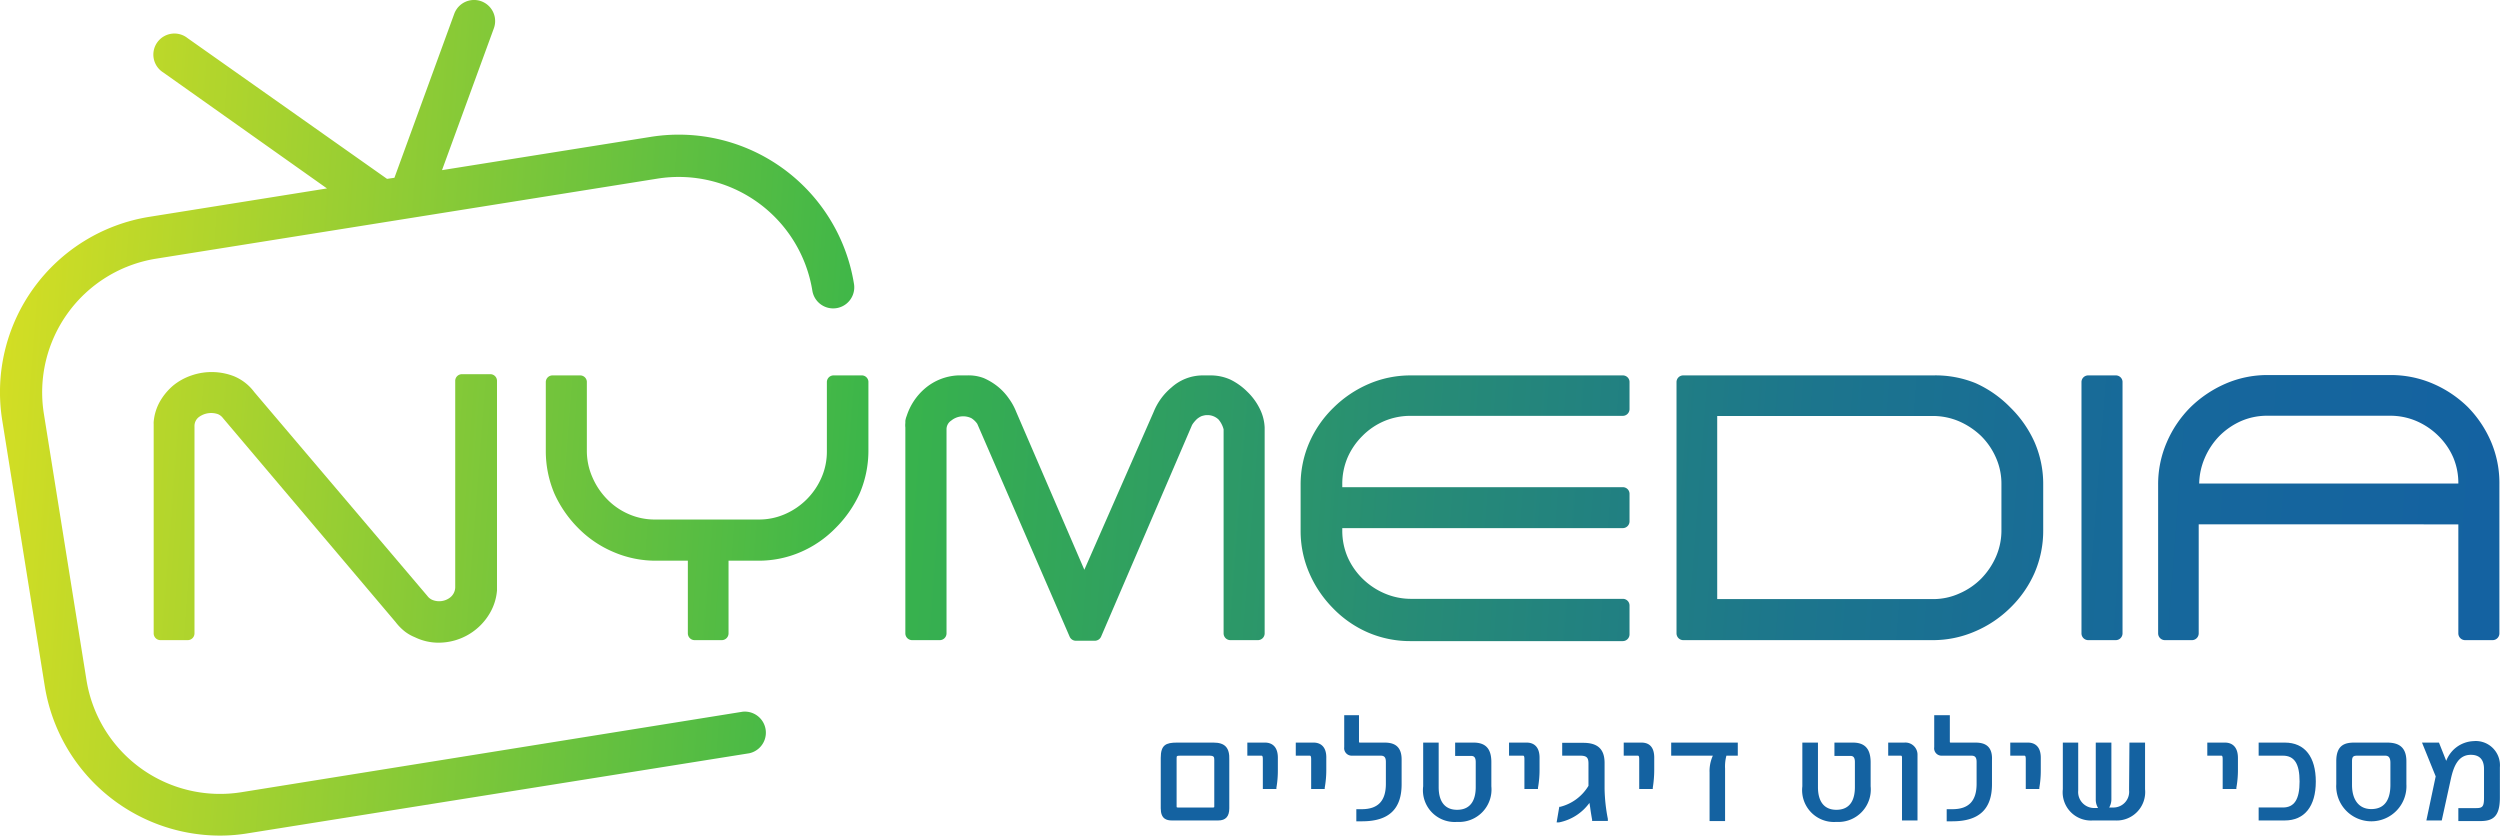
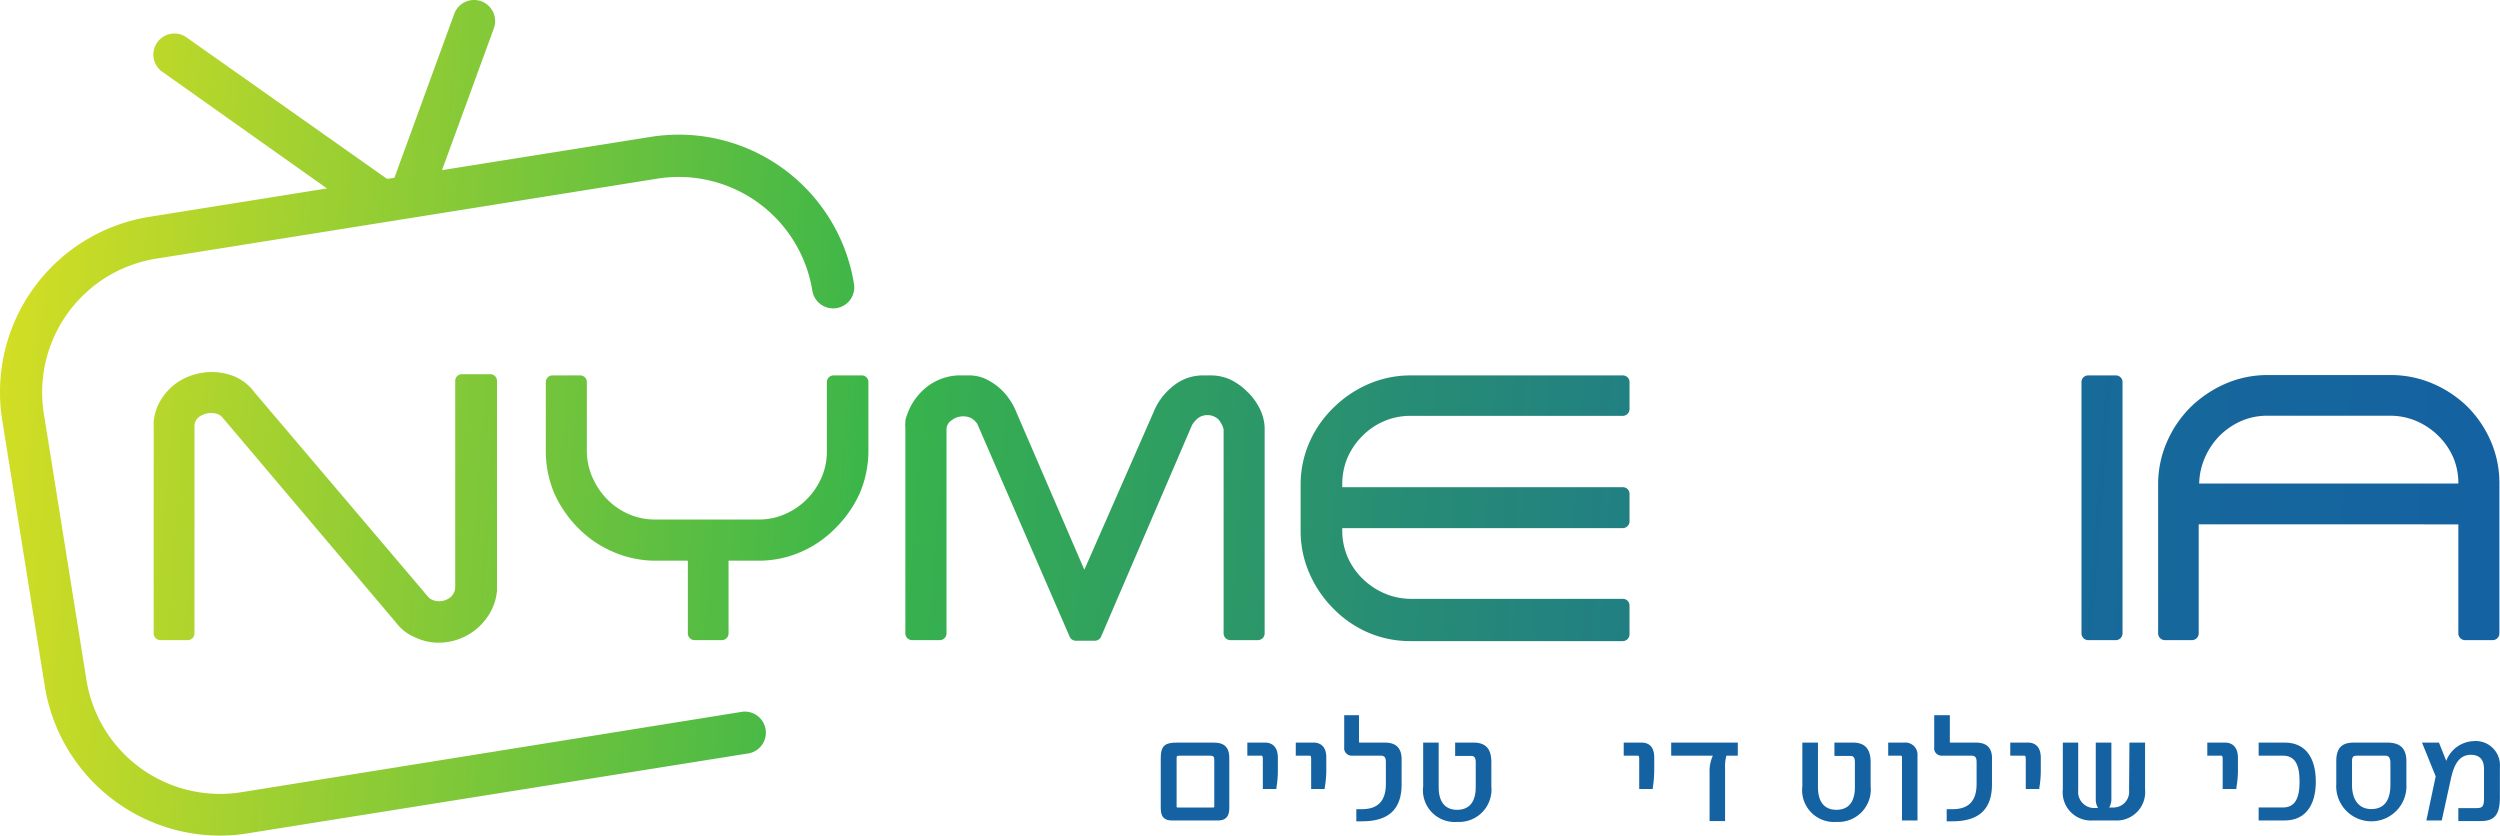
<svg xmlns="http://www.w3.org/2000/svg" xmlns:xlink="http://www.w3.org/1999/xlink" id="Layer_1" data-name="Layer 1" viewBox="0 0 206.44 69.04">
  <defs>
    <style>.cls-1{fill:url(#linear-gradient);}.cls-2{fill:#1462a1;}.cls-3{fill:url(#linear-gradient-2);}.cls-4{fill:url(#linear-gradient-3);}.cls-5{fill:url(#linear-gradient-4);}.cls-6{fill:url(#linear-gradient-5);}.cls-7{fill:url(#linear-gradient-6);}.cls-8{fill:url(#linear-gradient-7);}.cls-9{fill:url(#linear-gradient-8);}</style>
    <linearGradient id="linear-gradient" x1="-2.03" y1="32.17" x2="205.47" y2="48.17" gradientUnits="userSpaceOnUse">
      <stop offset="0" stop-color="#d7df23" />
      <stop offset="0.36" stop-color="#39b54a" />
      <stop offset="0.4" stop-color="#35ac53" />
      <stop offset="0.57" stop-color="#278c75" />
      <stop offset="0.73" stop-color="#1c758d" />
      <stop offset="0.88" stop-color="#16679c" />
      <stop offset="1" stop-color="#1462a1" />
    </linearGradient>
    <linearGradient id="linear-gradient-2" x1="-2.6" y1="39.61" x2="204.9" y2="55.61" xlink:href="#linear-gradient" />
    <linearGradient id="linear-gradient-3" x1="-2.38" y1="36.77" x2="205.12" y2="52.77" xlink:href="#linear-gradient" />
    <linearGradient id="linear-gradient-4" x1="-2.25" y1="34.99" x2="205.25" y2="50.99" xlink:href="#linear-gradient" />
    <linearGradient id="linear-gradient-5" x1="-2.02" y1="32.11" x2="205.48" y2="48.11" xlink:href="#linear-gradient" />
    <linearGradient id="linear-gradient-6" x1="-1.88" y1="30.24" x2="205.62" y2="46.24" xlink:href="#linear-gradient" />
    <linearGradient id="linear-gradient-7" x1="-1.74" y1="28.39" x2="205.76" y2="44.39" xlink:href="#linear-gradient" />
    <linearGradient id="linear-gradient-8" x1="-1.65" y1="27.26" x2="205.85" y2="43.26" xlink:href="#linear-gradient" />
  </defs>
  <title>nyMedia3</title>
  <path class="cls-1" d="M70.52,23.45A14.66,14.66,0,0,0,53.75,11.3L36.5,14.05,40.78,2.34a1.74,1.74,0,0,0-3.27-1.2L32.57,14.68l-.61.09L15.49,3.15a1.74,1.74,0,1,0-2,2.84L27,15.56l-14.7,2.35A14.66,14.66,0,0,0,.18,34.68l3.52,22A14.67,14.67,0,0,0,18.16,69a14,14,0,0,0,2.31-.19l41.41-6.61a1.74,1.74,0,0,0-.55-3.43L19.92,65.42A11.17,11.17,0,0,1,7.14,56.15l-3.52-22a11.18,11.18,0,0,1,9.27-12.79l41.4-6.61A11.18,11.18,0,0,1,67.08,24a1.74,1.74,0,0,0,3.44-.55Z" />
  <path class="cls-2" d="M100.2,61.32h-3c-.92,0-1.35.19-1.35,1.26v4.17c0,.88.49,1,.92,1h3.83c.61,0,.91-.33.91-1v-4C101.55,61.74,101.15,61.32,100.2,61.32Zm.07,5.25c0,.09,0,.11-.1.11h-2.9c-.1,0-.11,0-.11-.11V62.63c0-.23,0-.23.43-.23h2.26c.39,0,.42.1.42.35Z" />
  <path class="cls-2" d="M104.46,61.32H103V62.4h1.14c.08,0,.14,0,.14.3v2.45h1.12l0-.1a8.4,8.4,0,0,0,.12-1.48v-.92C105.55,61.5,104.87,61.32,104.46,61.32Z" />
  <path class="cls-2" d="M108.47,61.32H107V62.4h1.13c.08,0,.14,0,.14.3v2.45h1.12l0-.1a8.28,8.28,0,0,0,.13-1.48v-.92C109.56,61.5,108.88,61.32,108.47,61.32Z" />
  <path class="cls-2" d="M114.32,61.32h-2c-.09,0-.1,0-.1-.13V59.06H111V61.7a.62.62,0,0,0,.64.7H114c.26,0,.44.08.44.52v1.8c0,1.41-.64,2.1-2,2.1H112v1h.48c2.19,0,3.26-1,3.26-3.06v-2C115.76,61.47,114.94,61.32,114.32,61.32Z" />
  <path class="cls-2" d="M121.68,61.32h-1.52v1.1h1.27c.18,0,.43,0,.43.51V65c0,.85-.27,1.87-1.54,1.87-1,0-1.52-.67-1.52-1.87V61.32h-1.28v3.61a2.62,2.62,0,0,0,2.8,2.94,2.68,2.68,0,0,0,2.83-2.94v-2C123.15,61.84,122.69,61.32,121.68,61.32Z" />
-   <path class="cls-2" d="M126.07,61.32h-1.46V62.4h1.14c.07,0,.13,0,.13.3v2.45H127l0-.1a8.28,8.28,0,0,0,.13-1.48v-.92C127.16,61.5,126.48,61.32,126.07,61.32Z" />
-   <path class="cls-2" d="M132.5,65.14V63c0-1.13-.56-1.66-1.75-1.66H129V62.4h1.48c.53,0,.69.15.69.65v1.84a3.81,3.81,0,0,1-2.32,1.73l-.09,0-.22,1.29.2,0a4.09,4.09,0,0,0,2.51-1.61l.06.38c.05.37.11.74.16,1l0,.11h1.3l0-.17A14,14,0,0,1,132.5,65.14Z" />
  <path class="cls-2" d="M135.54,61.32h-1.46V62.4h1.14c.08,0,.14,0,.14.3v2.45h1.12l0-.1a9.49,9.49,0,0,0,.12-1.48v-.92C136.63,61.5,136,61.32,135.54,61.32Z" />
  <path class="cls-2" d="M138,62.4h3.44a3.09,3.09,0,0,0-.27,1.4v4h1.28V63.46a3.43,3.43,0,0,1,.11-1.06h.94V61.32H138Z" />
  <path class="cls-2" d="M153,61.32h-1.52v1.1h1.27c.18,0,.42,0,.42.51V65c0,.85-.26,1.87-1.53,1.87-1,0-1.52-.67-1.52-1.87V61.32h-1.29v3.61a2.63,2.63,0,0,0,2.81,2.94,2.68,2.68,0,0,0,2.83-2.94v-2C154.46,61.84,154,61.32,153,61.32Z" />
  <path class="cls-2" d="M157.26,61.32h-1.34V62.4h1c.1,0,.14,0,.14.18v5.17h1.28V62.29A1,1,0,0,0,157.26,61.32Z" />
  <path class="cls-2" d="M163.11,61.32h-2c-.1,0-.1,0-.1-.13V59.06h-1.29V61.7a.61.61,0,0,0,.64.7h2.42c.26,0,.44.08.44.52v1.8c0,1.41-.64,2.1-2,2.1h-.47v1h.47c2.2,0,3.27-1,3.27-3.06v-2C164.55,61.47,163.73,61.32,163.11,61.32Z" />
  <path class="cls-2" d="M167.46,61.32H166V62.4h1.14c.08,0,.14,0,.14.3v2.45h1.12l0-.1a8.4,8.4,0,0,0,.12-1.48v-.92C168.55,61.5,167.87,61.32,167.46,61.32Z" />
  <path class="cls-2" d="M175.81,65.24a1.3,1.3,0,0,1-1.36,1.44h-.28a1.38,1.38,0,0,0,.18-.72V61.32h-1.29V66a1.32,1.32,0,0,0,.19.72H173a1.32,1.32,0,0,1-1.39-1.44V61.32h-1.27v3.85a2.33,2.33,0,0,0,2.48,2.58h1.83a2.35,2.35,0,0,0,2.48-2.58V61.32h-1.29Z" />
  <path class="cls-2" d="M183.73,61.32h-1.46V62.4h1.14c.07,0,.13,0,.13.3v2.45h1.13l0-.1a8.28,8.28,0,0,0,.13-1.48v-.92C184.82,61.5,184.14,61.32,183.73,61.32Z" />
  <path class="cls-2" d="M188.67,61.32h-2.16V62.4h2c.95,0,1.38.66,1.38,2.14s-.44,2.14-1.38,2.14h-2v1.07h2.16c1.63,0,2.56-1.17,2.56-3.21S190.32,61.32,188.67,61.32Z" />
  <path class="cls-2" d="M197.09,61.32h-2.67c-.78,0-1.5.19-1.5,1.54v1.89a2.9,2.9,0,1,0,5.79,0V62.86C198.71,61.5,197.84,61.32,197.09,61.32Zm.3,3.49c0,.92-.27,2-1.58,2-1,0-1.59-.74-1.59-2V62.87c0-.41.12-.47.46-.47h2.26c.23,0,.45.07.45.59Z" />
  <path class="cls-2" d="M204.24,61.2A2.52,2.52,0,0,0,202,62.83l-.6-1.51H200l1.13,2.79-.77,3.64h1.27l.75-3.42c.22-1,.59-2,1.65-2,.72,0,1.09.39,1.09,1.17v2.38c0,.7-.11.85-.63.85H203v1.07h1.81c1,0,1.62-.32,1.62-1.93V63.36A2,2,0,0,0,204.24,61.2Z" />
  <path class="cls-3" d="M40.45,30.9h-2.3a.55.55,0,0,0-.56.55V48.51a1.09,1.09,0,0,1-.41.82,1.48,1.48,0,0,1-1.47.21,1,1,0,0,1-.42-.33L21,32.38a4,4,0,0,0-1.65-1.3A5.08,5.08,0,0,0,15.82,31a4.86,4.86,0,0,0-1.5.82,5,5,0,0,0-1.1,1.31,4.12,4.12,0,0,0-.53,1.71,1,1,0,0,0,0,.17V52.3a.56.56,0,0,0,.56.56H15.5a.56.56,0,0,0,.56-.56V35.19a.92.92,0,0,1,.39-.77A1.71,1.71,0,0,1,18,34.2a1,1,0,0,1,.4.31L32.66,51.36a4.36,4.36,0,0,0,.8.81,3.56,3.56,0,0,0,.8.45,4.44,4.44,0,0,0,2,.45,4.9,4.9,0,0,0,4.23-2.51,4.42,4.42,0,0,0,.55-1.8V31.45A.55.55,0,0,0,40.45,30.9Z" />
  <path class="cls-4" d="M71.11,31H68.84a.55.55,0,0,0-.56.55v5.73a5.34,5.34,0,0,1-.45,2.17,5.8,5.8,0,0,1-3,3,5.33,5.33,0,0,1-2.16.45H54.09a5.32,5.32,0,0,1-2.18-.45,5.56,5.56,0,0,1-1.78-1.23,5.92,5.92,0,0,1-1.22-1.83,5.39,5.39,0,0,1-.45-2.18V31.51A.55.55,0,0,0,47.9,31H45.63a.55.55,0,0,0-.56.55v5.67a9,9,0,0,0,.71,3.54,9.67,9.67,0,0,0,2,2.88,9,9,0,0,0,2.85,1.93,8.79,8.79,0,0,0,3.56.73h2.61v6a.56.56,0,0,0,.56.56H59.6a.56.56,0,0,0,.56-.56v-6h2.46a8.71,8.71,0,0,0,3.53-.73A9,9,0,0,0,69,43.6a9.67,9.67,0,0,0,2-2.88,9,9,0,0,0,.71-3.54V31.51A.55.55,0,0,0,71.11,31Z" />
  <path class="cls-5" d="M104,33.7a5,5,0,0,0-1-1.35,5.22,5.22,0,0,0-1.39-1A3.93,3.93,0,0,0,100,31h-.76a3.87,3.87,0,0,0-2.51,1,5.09,5.09,0,0,0-1.46,2L89.54,47.05,83.91,34a4.92,4.92,0,0,0-.6-1.09,4.74,4.74,0,0,0-.93-1,5.16,5.16,0,0,0-1.15-.69A3.48,3.48,0,0,0,79.85,31H79.1a4.52,4.52,0,0,0-2.7,1.06,5,5,0,0,0-1.53,2.29,1.73,1.73,0,0,0-.11.4l0,.18a1.57,1.57,0,0,0,0,.37v17a.56.56,0,0,0,.56.56h2.28a.56.56,0,0,0,.56-.56V35.43a.85.85,0,0,1,.39-.7,1.56,1.56,0,0,1,1.66-.2,1.68,1.68,0,0,1,.49.47l7.63,17.58a.56.56,0,0,0,.52.33h1.55a.57.57,0,0,0,.52-.33L98.39,35.2a1,1,0,0,1,.14-.25,2.93,2.93,0,0,1,.3-.34,1.69,1.69,0,0,1,.37-.24,1.84,1.84,0,0,1,.38-.09l.23,0a1.33,1.33,0,0,1,.81.36,2.06,2.06,0,0,1,.42.81V52.3a.56.56,0,0,0,.56.56h2.27a.56.56,0,0,0,.56-.56v-17A3.82,3.82,0,0,0,104,33.7Z" />
  <path class="cls-6" d="M134,31H116.5a8.71,8.71,0,0,0-3.51.72,9.44,9.44,0,0,0-2.87,1.94,9.08,9.08,0,0,0-2,2.88,8.71,8.71,0,0,0-.72,3.53v3.75a8.71,8.71,0,0,0,.72,3.51,9.43,9.43,0,0,0,1.94,2.88,9,9,0,0,0,2.86,2,8.8,8.8,0,0,0,3.54.73H134a.56.56,0,0,0,.56-.56V50a.55.55,0,0,0-.56-.55H116.5a5.51,5.51,0,0,1-2.17-.45,5.88,5.88,0,0,1-1.82-1.22A5.72,5.72,0,0,1,111.28,46a5.5,5.5,0,0,1-.44-2.17v-.22H134a.56.56,0,0,0,.56-.56V40.78a.55.55,0,0,0-.56-.55H110.84V40a5.57,5.57,0,0,1,.43-2.2A5.74,5.74,0,0,1,112.5,36a5.59,5.59,0,0,1,1.81-1.23,5.52,5.52,0,0,1,2.19-.43H134a.56.56,0,0,0,.56-.56V31.51A.55.55,0,0,0,134,31Z" />
-   <path class="cls-7" d="M166,33.64a9.33,9.33,0,0,0-2.86-2A8.79,8.79,0,0,0,159.6,31H139a.55.55,0,0,0-.56.55V52.3a.56.56,0,0,0,.56.56H159.6a8.72,8.72,0,0,0,3.51-.73A9.32,9.32,0,0,0,166,50.19a9.15,9.15,0,0,0,2-2.87,8.79,8.79,0,0,0,.72-3.54V40a8.63,8.63,0,0,0-.72-3.5A9.35,9.35,0,0,0,166,33.64Zm-6.34,15.83H141.8V34.35h17.8a5.5,5.5,0,0,1,2.17.44A6.18,6.18,0,0,1,163.59,36a5.76,5.76,0,0,1,1.23,1.8,5.26,5.26,0,0,1,.45,2.16v3.81a5.41,5.41,0,0,1-.45,2.2,6.07,6.07,0,0,1-1.22,1.81A5.72,5.72,0,0,1,161.81,49,5.21,5.21,0,0,1,159.66,49.47Z" />
  <path class="cls-8" d="M174.71,31h-2.27a.55.55,0,0,0-.56.55V52.3a.56.56,0,0,0,.56.56h2.27a.56.56,0,0,0,.56-.56V31.51A.55.55,0,0,0,174.71,31Z" />
  <path class="cls-9" d="M205.71,36.5a9.31,9.31,0,0,0-1.92-2.88h0a9.41,9.41,0,0,0-2.87-1.93,8.78,8.78,0,0,0-3.53-.72H187.26a8.67,8.67,0,0,0-3.5.72,9.61,9.61,0,0,0-2.88,1.94,9.22,9.22,0,0,0-1.95,2.88,8.71,8.71,0,0,0-.72,3.53V52.3a.56.56,0,0,0,.56.56H181a.56.56,0,0,0,.56-.56v-9H203v9a.56.56,0,0,0,.56.56h2.27a.56.56,0,0,0,.56-.56V40A8.71,8.71,0,0,0,205.71,36.5ZM203,39.93H181.6a5.59,5.59,0,0,1,.45-2.09A6,6,0,0,1,183.27,36a5.89,5.89,0,0,1,1.79-1.23,5.37,5.37,0,0,1,2.15-.44h10.17a5.49,5.49,0,0,1,2.16.44A5.88,5.88,0,0,1,201.36,36a5.65,5.65,0,0,1,1.23,1.8A5.41,5.41,0,0,1,203,39.93Z" />
</svg>